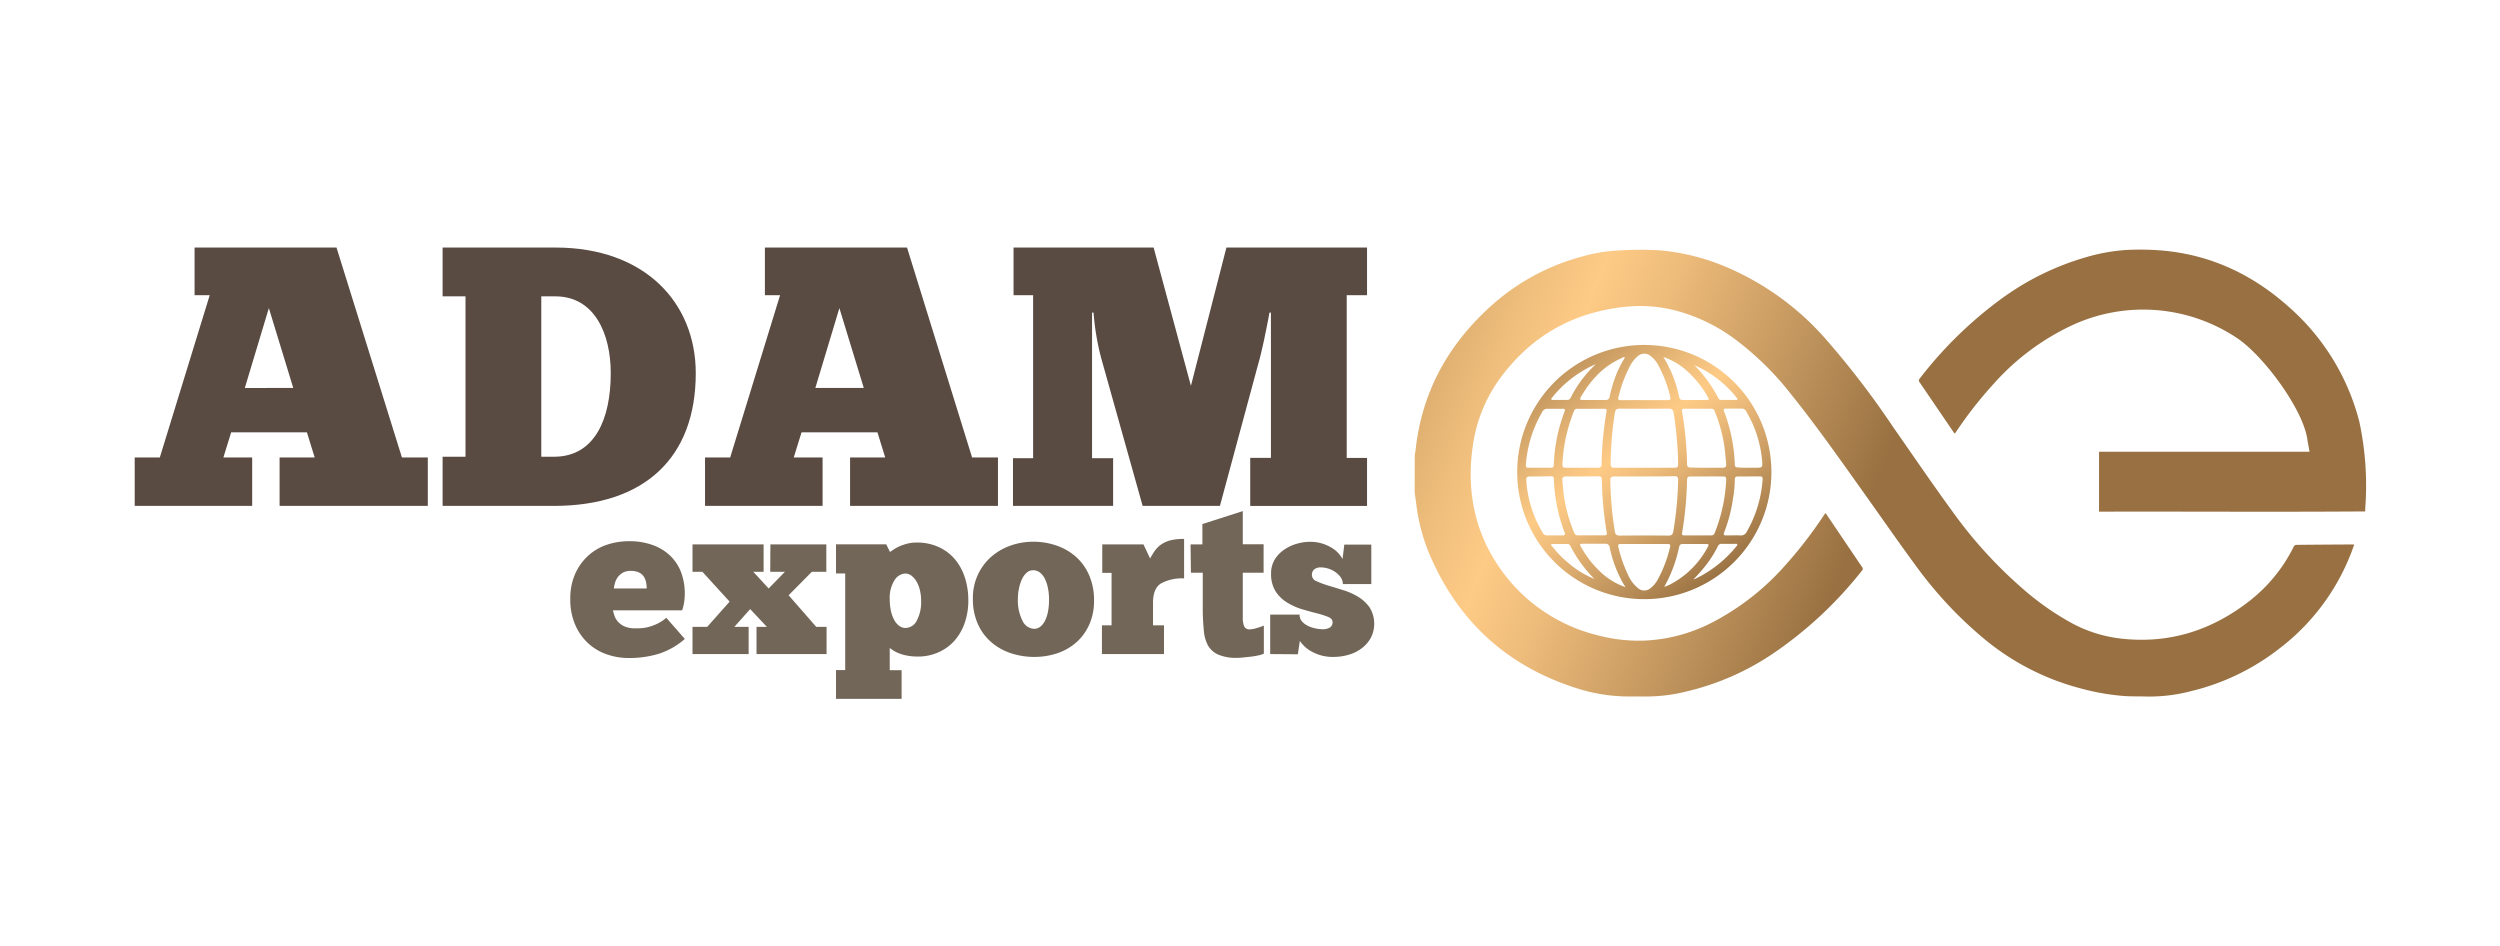
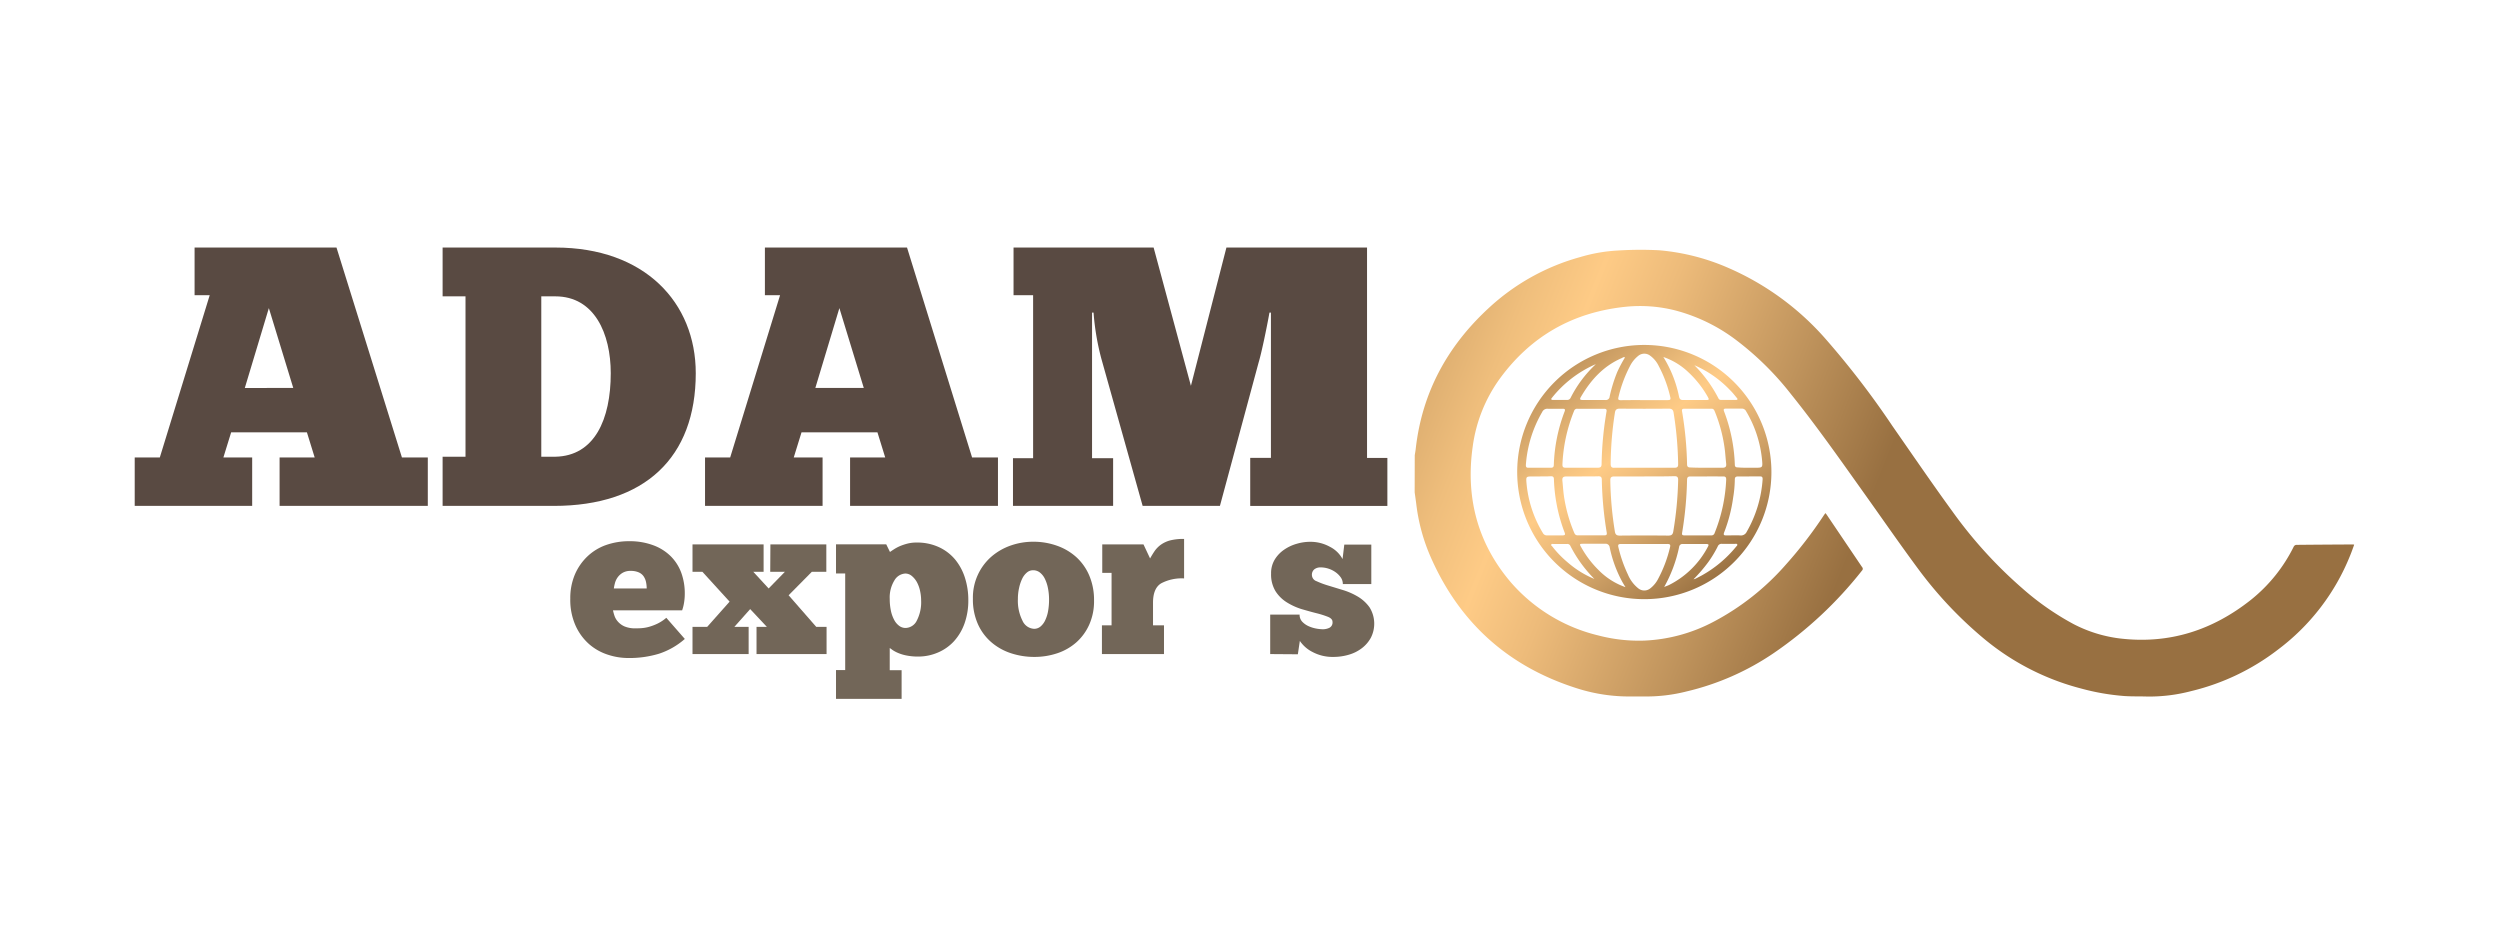
<svg xmlns="http://www.w3.org/2000/svg" xmlns:xlink="http://www.w3.org/1999/xlink" id="Layer_1" data-name="Layer 1" viewBox="0 0 614.65 232.67">
  <defs>
    <style>.cls-1{fill:#594a42;}.cls-2{fill:#726658;}.cls-3{fill:url(#Áåçûìÿííûé_ãðàäèåíò_31);}.cls-4{fill:url(#Áåçûìÿííûé_ãðàäèåíò_31-2);}.cls-5{fill:url(#Áåçûìÿííûé_ãðàäèåíò_31-3);}</style>
    <linearGradient id="Áåçûìÿííûé_ãðàäèåíò_31" x1="247.45" y1="53.68" x2="454.4" y2="137.01" gradientUnits="userSpaceOnUse">
      <stop offset="0" stop-color="#bd965e" />
      <stop offset="0.28" stop-color="#987041" />
      <stop offset="0.42" stop-color="#c89b62" />
      <stop offset="0.56" stop-color="#efbe7c" />
      <stop offset="0.63" stop-color="#fecb86" />
      <stop offset="0.71" stop-color="#edbb7a" />
      <stop offset="0.87" stop-color="#bf935c" />
      <stop offset="1" stop-color="#987041" />
    </linearGradient>
    <linearGradient id="Áåçûìÿííûé_ãðàäèåíò_31-2" x1="272.55" y1="-8.67" x2="479.51" y2="74.66" xlink:href="#Áåçûìÿííûé_ãðàäèåíò_31" />
    <linearGradient id="Áåçûìÿííûé_ãðàäèåíò_31-3" x1="357.91" y1="57.12" x2="424.35" y2="141.59" xlink:href="#Áåçûìÿííûé_ãðàäèåíò_31" />
  </defs>
  <path class="cls-1" d="M68.74,124.38v-11.9h8.63l-1.91-6.18H56.83l-1.91,6.18H62v11.9H33.12v-11.9h6.17l12.27-39.9H47.84V60.86H82.73l16.09,51.62h6.36v11.9Zm3.36-29-6-19.63L60.19,95.39Z" />
  <path class="cls-1" d="M108.82,112.29h5.63V72.86h-5.63v-12h27.71c22,0,34.53,13.54,34.53,30.9,0,20.72-12.54,32.62-34.89,32.62H108.82Zm27.71,0c9.64-.18,13.63-9.17,13.63-20.53,0-9.73-4-18.9-13.63-18.9h-3.45v39.43Z" />
  <path class="cls-1" d="M209,124.38v-11.9h8.64l-1.91-6.18H197.06l-1.91,6.18h7.09v11.9h-28.9v-11.9h6.18l12.27-39.9h-3.73V60.86H223L239,112.48h6.36v11.9Zm3.37-29-6-19.63-5.91,19.63Z" />
-   <path class="cls-1" d="M312.11,76.85c-.73,4.09-2,10.09-2.64,12.18l-9.54,35.35h-19L270.76,88.12a62,62,0,0,1-1.9-11.27h-.37v35.81h5.18v11.72H249.05V112.66H254V72.58h-4.81V60.86h34.44l9.17,34,8.73-34H336.1V72.58h-5v40h5v11.81H307.38V112.57h5.09V76.85Z" />
+   <path class="cls-1" d="M312.11,76.85c-.73,4.09-2,10.09-2.64,12.18l-9.54,35.35h-19L270.76,88.12a62,62,0,0,1-1.9-11.27h-.37v35.81h5.18v11.72H249.05V112.66H254V72.58h-4.81V60.86h34.44l9.17,34,8.73-34H336.1V72.58v40h5v11.81H307.38V112.57h5.09V76.85Z" />
  <path class="cls-2" d="M168.37,157.09a18.2,18.2,0,0,1-6.37,3.64,25.09,25.09,0,0,1-7.55,1.05,16,16,0,0,1-5.07-.84,13.1,13.1,0,0,1-4.56-2.59,13.43,13.43,0,0,1-3.31-4.53,15.54,15.54,0,0,1-1.3-6.66,14.86,14.86,0,0,1,1.13-5.91,13.48,13.48,0,0,1,3.08-4.45A12.88,12.88,0,0,1,149,134a17.06,17.06,0,0,1,5.71-.94,16.57,16.57,0,0,1,5.91,1,12,12,0,0,1,4.29,2.7,11.2,11.2,0,0,1,2.59,4.07,14.8,14.8,0,0,1,.86,5.1,13.7,13.7,0,0,1-.16,2.13,10.71,10.71,0,0,1-.49,2h-17a11.78,11.78,0,0,0,.35,1.29,4.19,4.19,0,0,0,.84,1.46,4.68,4.68,0,0,0,1.62,1.19,6.56,6.56,0,0,0,2.75.48c.46,0,1,0,1.53-.05a9.28,9.28,0,0,0,1.81-.33,12.87,12.87,0,0,0,2.05-.78,10,10,0,0,0,2.16-1.43Zm-13.32-16.73a3.74,3.74,0,0,0-2,.49,4.07,4.07,0,0,0-1.24,1.16,4.37,4.37,0,0,0-.64,1.43,9.66,9.66,0,0,0-.25,1.24H159a8.22,8.22,0,0,0-.16-1.54,4,4,0,0,0-.57-1.4,2.82,2.82,0,0,0-1.19-1A4.81,4.81,0,0,0,155.05,140.36Z" />
  <path class="cls-2" d="M189.41,133.84h13.75v6.74H199.6l-5.71,5.77,6.79,7.77h2.54v6.69H186v-6.69h2.54l-4.1-4.37-3.89,4.37h3.51v6.69H170.26v-6.69h3.61l5.51-6.2-6.69-7.34h-2.43v-6.74h17.48v6.74H185.2l3.78,4.1,4-4.1h-3.61Z" />
  <path class="cls-2" d="M205.54,164.75h2.26V141h-2.26v-7.17h12.35l.92,1.88c.25-.18.58-.4,1-.67a10.4,10.4,0,0,1,1.42-.76,13.64,13.64,0,0,1,1.84-.62,8.86,8.86,0,0,1,2.26-.27,12.74,12.74,0,0,1,5.53,1.14,11.42,11.42,0,0,1,4,3.07,13.47,13.47,0,0,1,2.4,4.51,17.82,17.82,0,0,1,.81,5.42,16.68,16.68,0,0,1-.95,5.8,12.92,12.92,0,0,1-2.59,4.34,11.37,11.37,0,0,1-3.91,2.75,12.14,12.14,0,0,1-4.85,1,14.16,14.16,0,0,1-2.94-.27,10,10,0,0,1-2.11-.65,7.67,7.67,0,0,1-1.32-.72c-.32-.24-.54-.39-.65-.46v5.45h2.92v7.06H205.54Zm20.93-17.11a11,11,0,0,0-.27-2.4,8.11,8.11,0,0,0-.78-2.13,5.34,5.34,0,0,0-1.25-1.51,2.47,2.47,0,0,0-1.59-.59,3.3,3.3,0,0,0-2.67,1.67,8,8,0,0,0-1.16,4.59,13.65,13.65,0,0,0,.27,2.8,8.29,8.29,0,0,0,.79,2.27,4.29,4.29,0,0,0,1.24,1.51,2.59,2.59,0,0,0,1.59.54,3.15,3.15,0,0,0,2.78-1.84A9.83,9.83,0,0,0,226.47,147.64Z" />
  <path class="cls-2" d="M254.25,161.51a18.18,18.18,0,0,1-5.64-.89,14.12,14.12,0,0,1-4.82-2.67,12.72,12.72,0,0,1-3.35-4.48,14.79,14.79,0,0,1-1.24-6.26,13.34,13.34,0,0,1,4.61-10.41,14.77,14.77,0,0,1,4.75-2.7,16.62,16.62,0,0,1,5.42-.91,17.23,17.23,0,0,1,5.94,1,14,14,0,0,1,4.77,2.85,13,13,0,0,1,3.15,4.54,15.3,15.3,0,0,1,1.14,6.06,14.07,14.07,0,0,1-1.17,5.91,12.82,12.82,0,0,1-3.15,4.35,13.56,13.56,0,0,1-4.66,2.69A17.68,17.68,0,0,1,254.25,161.51Zm0-6.91a2.41,2.41,0,0,0,1.54-.54,4.38,4.38,0,0,0,1.16-1.51,8.93,8.93,0,0,0,.73-2.29,15.8,15.8,0,0,0,.24-2.83,14.09,14.09,0,0,0-.27-2.83,9.13,9.13,0,0,0-.76-2.3,4.38,4.38,0,0,0-1.21-1.53,2.68,2.68,0,0,0-1.7-.57,2.31,2.31,0,0,0-1.48.54,4.5,4.5,0,0,0-1.17,1.51,9.89,9.89,0,0,0-.77,2.27,12.14,12.14,0,0,0-.3,2.75,10.86,10.86,0,0,0,1.13,5.34A3.3,3.3,0,0,0,254.25,154.6Z" />
  <path class="cls-2" d="M286.18,160.81H270.92v-7.07h2.37V140.85H271v-7h10.14l1.62,3.45c.36-.65.74-1.26,1.13-1.84a6.63,6.63,0,0,1,1.51-1.53,7.13,7.13,0,0,1,2.27-1.06,13.21,13.21,0,0,1,3.45-.37v9.71a10.82,10.82,0,0,0-5.64,1.21q-2,1.22-2,4.77v5.56h2.7Z" />
-   <path class="cls-2" d="M292.71,133.84h2.91v-5l9.93-3.18v8.15h5.12v7h-5.12v9.6c0,.25,0,.5,0,.76s0,.52,0,.81a5.67,5.67,0,0,0,.3,1.91,1.38,1.38,0,0,0,1.48.84,6.51,6.51,0,0,0,1.6-.3,16.12,16.12,0,0,0,1.8-.62v6.9a6.8,6.8,0,0,1-1.51.46,18.64,18.64,0,0,1-1.89.3l-1.8.19c-.56.05-1,.08-1.32.08a11.16,11.16,0,0,1-4.72-.81,5.37,5.37,0,0,1-2.51-2.27,9.1,9.1,0,0,1-1-3.56c-.14-1.4-.23-3-.27-4.69v-9.6h-2.91Z" />
  <path class="cls-2" d="M312.29,160.81V151.1h7.23a2.46,2.46,0,0,0,.67,1.78,5,5,0,0,0,1.6,1.1,8,8,0,0,0,1.88.57,9.74,9.74,0,0,0,1.57.16,3.75,3.75,0,0,0,1.59-.35,1.45,1.45,0,0,0,.78-1.48c0-.51-.37-.91-1.1-1.22a22.58,22.58,0,0,0-2.81-.89c-1.13-.28-2.35-.63-3.64-1a15.57,15.57,0,0,1-3.64-1.65,8.78,8.78,0,0,1-2.81-2.75,7.87,7.87,0,0,1-1.1-4.34,6.42,6.42,0,0,1,.94-3.53,8,8,0,0,1,2.38-2.43,10.54,10.54,0,0,1,3.07-1.4,11.42,11.42,0,0,1,3.1-.46,9.9,9.9,0,0,1,5,1.24,7.2,7.2,0,0,1,3.08,3l.43-3.56h6.64v9.71h-7a2.86,2.86,0,0,0-.48-1.6,5.35,5.35,0,0,0-1.27-1.29,6.28,6.28,0,0,0-1.75-.89,6.2,6.2,0,0,0-2-.32,2.43,2.43,0,0,0-1.48.45,1.72,1.72,0,0,0-.62,1.49,1.64,1.64,0,0,0,1.13,1.45,21.2,21.2,0,0,0,2.83,1.06l3.7,1.13a16.63,16.63,0,0,1,3.69,1.64,9.46,9.46,0,0,1,2.83,2.62,7.59,7.59,0,0,1,.3,7.47,8.11,8.11,0,0,1-2.21,2.56,9.67,9.67,0,0,1-3.21,1.6,13.29,13.29,0,0,1-3.78.54,10.49,10.49,0,0,1-5.09-1.19,8.21,8.21,0,0,1-3.16-2.75l-.49,3.29Z" />
  <path class="cls-3" d="M347.83,111.92c.09-.55.19-1.1.25-1.65,1.56-13.76,7.77-25.13,17.85-34.45a54.22,54.22,0,0,1,22.66-12.64,39.69,39.69,0,0,1,9.17-1.59,90.47,90.47,0,0,1,10.15-.06,53.85,53.85,0,0,1,17,4.33A67.56,67.56,0,0,1,448.55,83a209.71,209.71,0,0,1,16.73,21.75c4.88,7,9.72,14.1,14.75,21a109.41,109.41,0,0,0,17.09,18.82,66.83,66.83,0,0,0,12.65,8.85A33.54,33.54,0,0,0,521.42,157c12,1.37,22.6-2.07,32-9.53a38.65,38.65,0,0,0,10.53-13.1.83.83,0,0,1,.59-.41q7-.07,14-.1a1.18,1.18,0,0,1,.26.06c-.33.9-.63,1.79-1,2.67A54,54,0,0,1,560,159.76a56.55,56.55,0,0,1-21.22,10.14,40.39,40.39,0,0,1-10.89,1.35c-1.85-.06-3.7,0-5.54-.12a56.47,56.47,0,0,1-10.72-1.86,61.33,61.33,0,0,1-23.79-12.19A98.46,98.46,0,0,1,471.7,140c-4.66-6.29-9.1-12.73-13.65-19.1-5.77-8.1-11.49-16.25-17.72-24A72.94,72.94,0,0,0,427,83.72a42.75,42.75,0,0,0-15.09-7.39,35.15,35.15,0,0,0-12.21-.91c-12.86,1.32-23.21,7.13-30.87,17.56a36.76,36.76,0,0,0-6.75,16.83c-1.76,12.41,1.14,23.65,9.29,33.26A41.22,41.22,0,0,0,393,156.24a39.2,39.2,0,0,0,11.21,1.26,40,40,0,0,0,17.17-4.68,62,62,0,0,0,17.75-14.07,103.61,103.61,0,0,0,9.24-12c.12-.19.26-.37.42-.6a4.64,4.64,0,0,1,.32.39l8.69,12.87a.6.6,0,0,1,0,.86,97.72,97.72,0,0,1-21.73,20.31A64.17,64.17,0,0,1,414.65,170a40,40,0,0,1-10.39,1.23c-1,0-2,0-3,0a42,42,0,0,1-13.55-2q-25.61-8.11-36.21-32.85a45.82,45.82,0,0,1-3.31-12.58c-.12-.92-.25-1.83-.38-2.75Z" />
-   <path class="cls-4" d="M516.07,125.8V111.06h51.75c-.17-1-.32-1.8-.48-2.65-.81-7.48-10.85-21-17.35-25.3a41.55,41.55,0,0,0-40.37-3.22,59.43,59.43,0,0,0-19.29,14.29A99.08,99.08,0,0,0,481,106.06c-.12.18-.25.34-.4.55-.12-.15-.23-.26-.31-.38L472,94.05a.68.68,0,0,1,0-1,99.24,99.24,0,0,1,20-19.55,66.33,66.33,0,0,1,20.77-10.23,45.67,45.67,0,0,1,9.66-1.79,64.65,64.65,0,0,1,8.58.07c12.23.93,22.76,5.86,31.82,14a56,56,0,0,1,17.24,28.15A75,75,0,0,1,581.52,125c0,.21,0,.42,0,.74C559.69,125.9,537.91,125.74,516.07,125.8Z" />
  <path class="cls-5" d="M435.52,116.05a31.25,31.25,0,1,1-31.29-31.24A31.26,31.26,0,0,1,435.52,116.05ZM404.24,115c2.49,0,5,0,7.46,0,.67,0,.9-.22.89-.88a86.42,86.42,0,0,0-1.12-12.65c-.12-.78-.47-1-1.23-1q-6,.06-12,0c-.78,0-1.09.26-1.2,1A85.21,85.21,0,0,0,396,114.06c0,.77.28,1,1,.94C399.38,115,401.81,115,404.24,115Zm.05,2.14c-2.46,0-4.92,0-7.38,0-.67,0-1,.17-1,.9a86.41,86.41,0,0,0,1.12,12.64c.12.73.42,1,1.16,1q6-.06,12,0c.81,0,1.08-.3,1.2-1A86.58,86.58,0,0,0,412.59,118c0-.71-.23-.93-.93-.93C409.2,117.15,406.75,117.13,404.29,117.13ZM388.87,115c1.3,0,2.6,0,3.9,0,.72,0,1-.19,1-.94a84.4,84.4,0,0,1,1.2-12.8c.12-.61-.08-.76-.63-.76-2.18,0-4.35,0-6.53,0a.75.75,0,0,0-.79.49,39.21,39.21,0,0,0-2.88,13.26c0,.55.19.75.74.74C386.22,115,387.55,115,388.87,115Zm30.71,0c1.3,0,2.6,0,3.89,0,.78,0,1-.27.93-1-.13-1.15-.2-2.31-.34-3.46a36.87,36.87,0,0,0-2.47-9.39c-.15-.35-.29-.66-.76-.66h-6.78c-.46,0-.59.21-.5.65a87.73,87.73,0,0,1,1.23,13c0,.57.23.8.81.79C416.92,115,418.25,115,419.58,115Zm-30.65,2.14c-1.27,0-2.54,0-3.81,0-.82,0-1.05.28-1,1,.13,1.15.19,2.31.34,3.45A36.57,36.57,0,0,0,387,130.9c.17.41.35.72.9.72,2.17,0,4.35,0,6.52,0,.51,0,.71-.13.61-.69a89.49,89.49,0,0,1-1.21-13c0-.62-.24-.85-.86-.83C391.59,117.15,390.26,117.13,388.93,117.13Zm30.76,0c-1.36,0-2.71,0-4.07,0-.55,0-.82.16-.84.76a89.06,89.06,0,0,1-1.21,13.05c-.09.49,0,.68.54.68,2.2,0,4.41,0,6.61,0a.79.79,0,0,0,.83-.56,39.5,39.5,0,0,0,2.85-13.18c0-.54-.17-.76-.73-.75C422.35,117.14,421,117.13,419.69,117.13ZM404.26,98.37c1.92,0,3.84,0,5.76,0,.53,0,.8-.08.64-.71A30.84,30.84,0,0,0,407.82,90a6.72,6.72,0,0,0-2.15-2.58,2.34,2.34,0,0,0-2.91.09,7.46,7.46,0,0,0-2,2.47,32.33,32.33,0,0,0-2.85,7.69c-.16.6.06.73.61.72C400.41,98.36,402.33,98.37,404.26,98.37Zm0,35.37c-1.89,0-3.78,0-5.67,0-.65,0-.86.14-.69.82a33.69,33.69,0,0,0,2.34,6.7,8.55,8.55,0,0,0,2.57,3.41,2.34,2.34,0,0,0,2.91,0,7,7,0,0,0,2-2.45,31.81,31.81,0,0,0,2.87-7.67c.18-.67-.06-.82-.7-.81C408.06,133.77,406.17,133.74,404.27,133.74ZM429.93,115h1.52c1.9,0,1.94,0,1.77-1.9a28.53,28.53,0,0,0-3.93-12,1.13,1.13,0,0,0-1.09-.64q-1.9,0-3.81,0c-.63,0-.7.19-.49.74a40.21,40.21,0,0,1,2.62,13c0,.57.26.73.78.72C428.18,115,429.05,115,429.93,115Zm.1,2.14c-.9,0-1.81,0-2.71,0-.58,0-.8.19-.8.78a29.1,29.1,0,0,1-.4,4.37,37.85,37.85,0,0,1-2.21,8.58c-.25.65-.07.78.55.77,1.13,0,2.26-.06,3.38,0a1.56,1.56,0,0,0,1.62-.92,29.82,29.82,0,0,0,3.9-12.93c0-.48-.15-.66-.62-.66C431.84,117.14,430.93,117.13,430,117.13ZM378.59,115c.9,0,1.8,0,2.71,0,.49,0,.7-.16.72-.68a40.4,40.4,0,0,1,2.65-13.13c.21-.54.07-.7-.49-.69-1.21,0-2.42,0-3.63,0a1.38,1.38,0,0,0-1.4.83,29.83,29.83,0,0,0-4,13c0,.47.12.68.6.67Zm.08,2.14H376.9c-1.72,0-1.73,0-1.59,1.68a28.41,28.41,0,0,0,4,12.19,1.1,1.1,0,0,0,1.09.62c1.24,0,2.49,0,3.73,0,.66,0,.76-.17.52-.78a40.19,40.19,0,0,1-2.6-13c0-.6-.25-.78-.82-.76C380.37,117.15,379.52,117.13,378.67,117.13Zm30.49,27.17c.39-.16.79-.29,1.17-.47a21.84,21.84,0,0,0,9.59-9.45c.3-.52.09-.64-.41-.64-1.92,0-3.83,0-5.75,0a.81.81,0,0,0-.93.73A34.45,34.45,0,0,1,409.16,144.3Zm-9.55,0c-.33-.54-.55-.9-.76-1.27a30.69,30.69,0,0,1-3.09-8.46,1,1,0,0,0-1.15-.89c-1.77,0-3.55,0-5.33,0-.93,0-1,.07-.52.86a24.68,24.68,0,0,0,4.23,5.57A17.17,17.17,0,0,0,399.61,144.35Zm9.31-56.59a29.74,29.74,0,0,1,3.9,9.84c.13.55.36.8,1,.79,1.86,0,3.72,0,5.58,0,.81,0,.86-.09.46-.8a24.93,24.93,0,0,0-4.72-6A16.76,16.76,0,0,0,408.92,87.76Zm-9.41.14c-.31-.11-.49,0-.69.14-4.59,1.95-7.73,5.44-10.18,9.66-.31.54-.11.68.44.68,1.86,0,3.72,0,5.58,0a.92.92,0,0,0,1.09-.86,36.85,36.85,0,0,1,1.86-6A33.44,33.44,0,0,1,399.51,87.9Zm-7.21,1.69a28.11,28.11,0,0,0-10.69,8.19c-.1.13-.27.27-.2.44s.34.15.52.15c1.1,0,2.2,0,3.3,0a.92.92,0,0,0,.94-.56A29.38,29.38,0,0,1,392.3,89.59Zm24,52.89a3.35,3.35,0,0,0,.5-.13c.5-.25,1-.51,1.5-.78a29.21,29.21,0,0,0,8.53-7.11c.14-.16.39-.34.29-.57s-.4-.14-.61-.14c-1,0-2.09,0-3.13,0a1,1,0,0,0-1.06.64,27.72,27.72,0,0,1-2.27,3.77A38,38,0,0,1,416.31,142.48Zm.22-52.71a33,33,0,0,1,6,8.25.66.66,0,0,0,.63.35h3.64c.43,0,.5-.19.23-.5-.53-.63-1-1.26-1.61-1.85A26.86,26.86,0,0,0,416.53,89.77ZM392,142.34a32.25,32.25,0,0,1-5.91-8.13.79.79,0,0,0-.81-.47h-3.39c-.18,0-.44-.08-.5.17s.13.29.23.42a25.92,25.92,0,0,0,4,4.1A23.42,23.42,0,0,0,392,142.34Z" />
</svg>